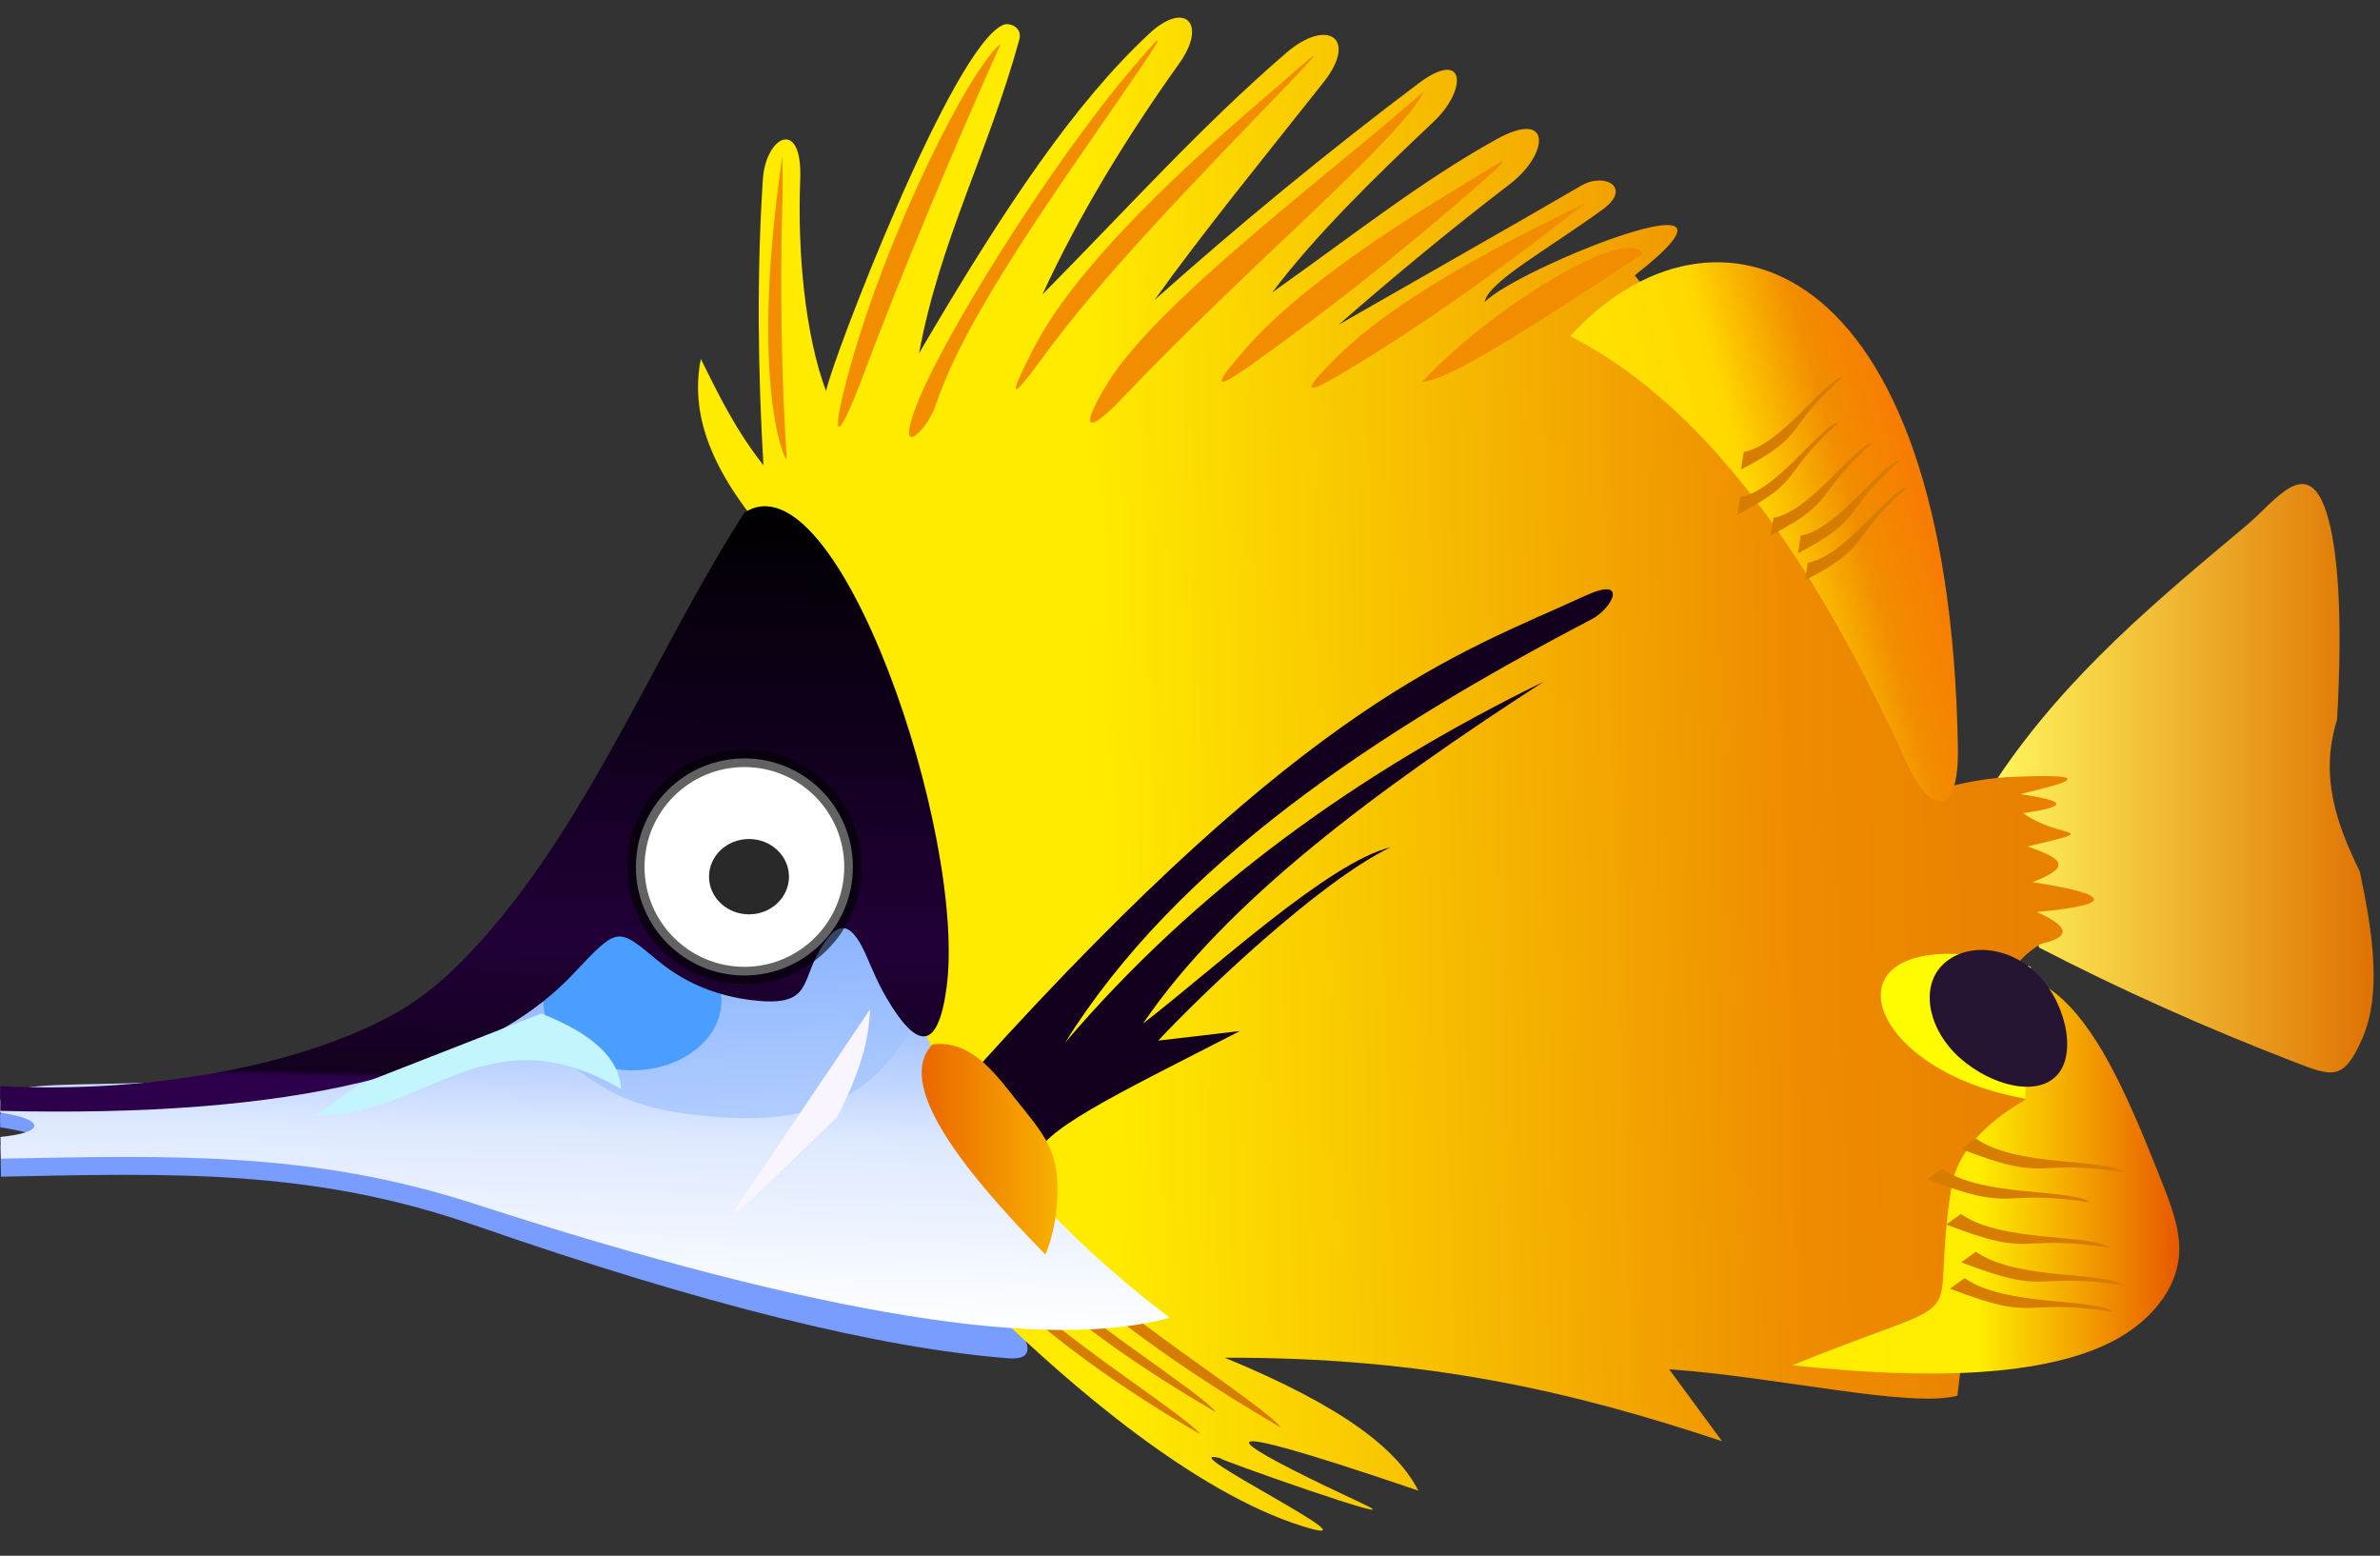
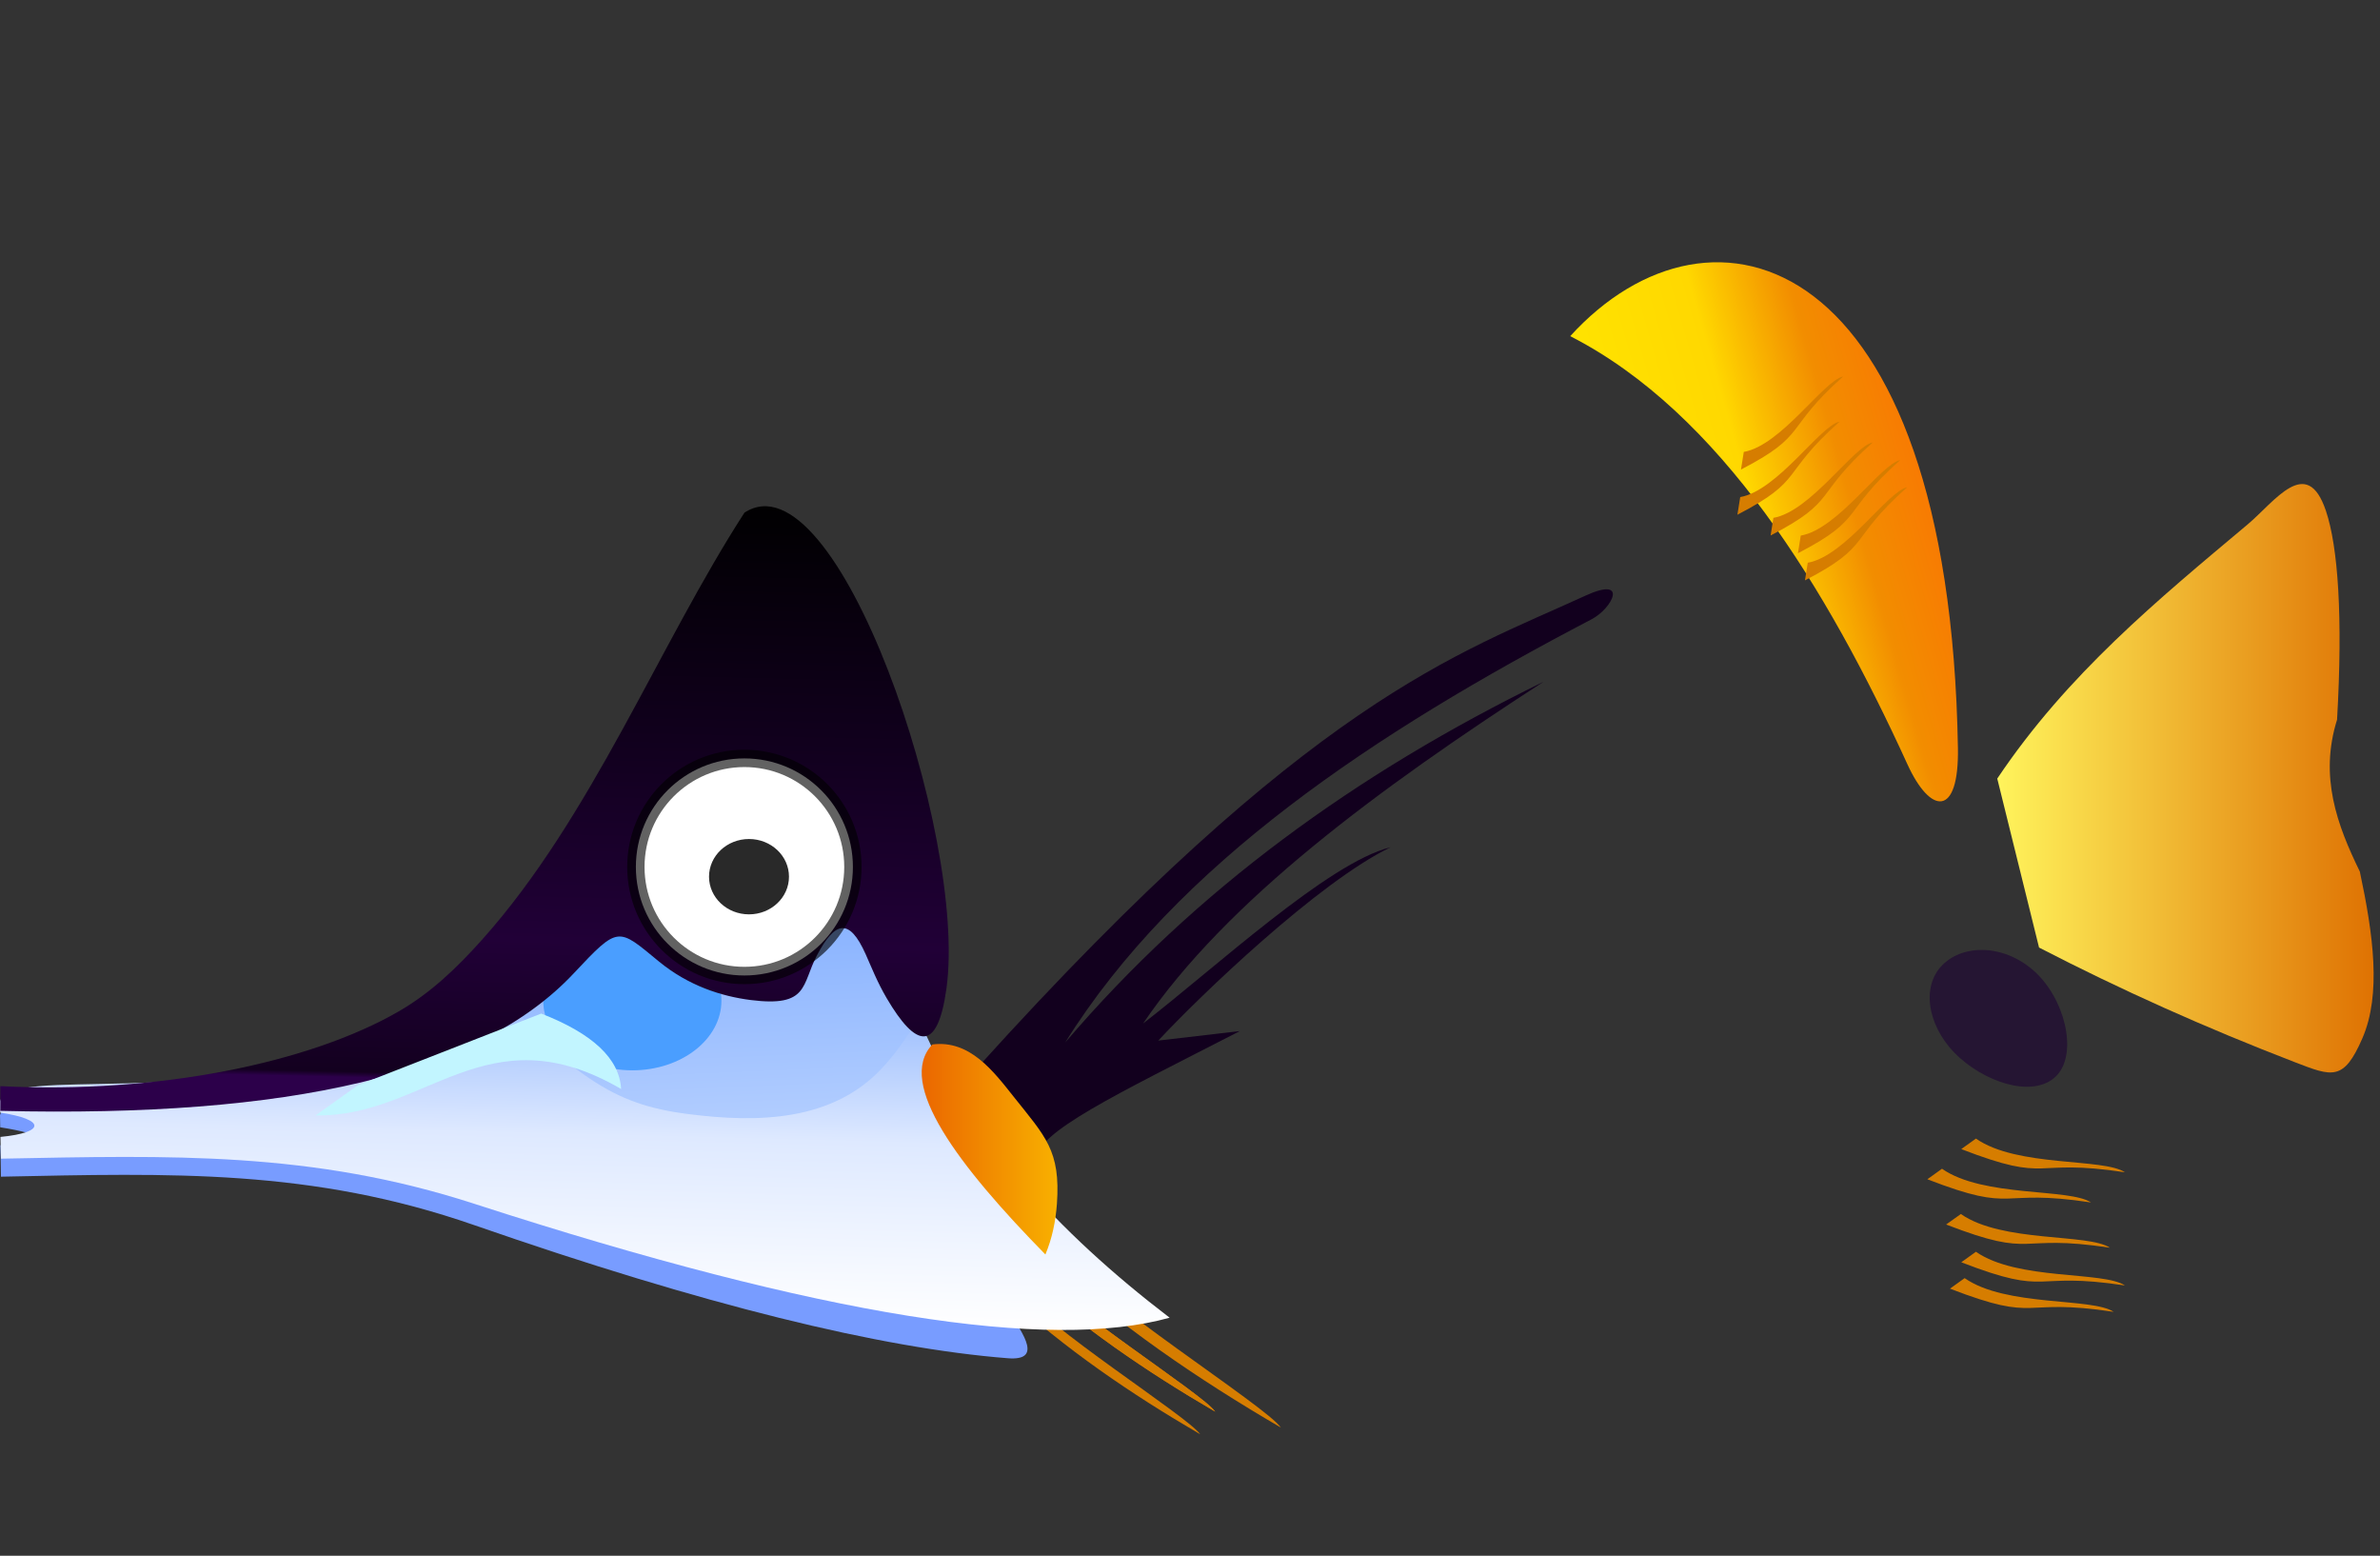
<svg xmlns="http://www.w3.org/2000/svg" width="557" height="364" viewBox="0 0 557 364">
  <rect x="0" y="0" width="557" height="364" fill="#333333" stroke="none" />
  <defs>
    <linearGradient y2=".5" x2="1" y1=".5" x1="0" id="a">
      <stop offset="0" stop-color="#FFF45C" />
      <stop offset="1" stop-color="#DE6F00" />
    </linearGradient>
    <linearGradient y2=".48" x2="1.006" y1=".513" x1="-.006" id="b">
      <stop offset=".01" stop-color="#FFEB00" />
      <stop offset=".284" stop-color="#FFEB00" />
      <stop offset=".774" stop-color="#EE8B00" />
      <stop offset=".99" stop-color="#E77D00" />
    </linearGradient>
    <linearGradient y2=".248" x2="1.146" y1=".822" x1="-.083" id="c">
      <stop offset=".07" stop-color="#FFEB00" />
      <stop offset=".466" stop-color="#FFD800" />
      <stop offset=".638" stop-color="#F28D00" />
      <stop offset=".93" stop-color="#FF6505" />
    </linearGradient>
    <linearGradient y2=".5" x2="1" y1=".5" x1="0" id="d">
      <stop offset="0" stop-color="#fe0" />
      <stop offset=".48" stop-color="#FFED00" />
      <stop offset="1" stop-color="#E75900" />
    </linearGradient>
    <linearGradient y2="1.048" x2=".48" y1="-.037" x1=".545" id="e">
      <stop offset=".1" stop-color="#5D95FC" />
      <stop offset=".564" stop-color="#DEE9FF" />
      <stop offset=".9" stop-color="#fff" />
    </linearGradient>
    <linearGradient y2="-.032" x2=".467" y1="1.032" x1=".533" id="f">
      <stop offset=".06" stop-color="#B0CCFF" />
      <stop offset=".94" stop-color="#7DABFF" />
    </linearGradient>
    <linearGradient y2=".973" x2=".496" y1=".031" x1=".528" id="g">
      <stop offset=".03" />
      <stop offset=".444" stop-color="#12001F" />
      <stop offset=".744" stop-color="#210037" />
      <stop offset=".961" stop-color="#13001F" />
      <stop offset=".97" stop-color="#2C004A" />
    </linearGradient>
    <linearGradient y2=".501" x2="1" y1=".501" x1="0" id="h">
      <stop offset="0" stop-color="#E85900" />
      <stop offset=".99" stop-color="#F8B100" />
      <stop offset="1" />
    </linearGradient>
  </defs>
  <path fill-rule="evenodd" clip-rule="evenodd" fill="#789CFF" d="M230.9 291.85c-9.641 2.885 20.64 27.166 4.983 25.937-29.892-2.352-71.09-12.439-124.88-31.139-38.019-13.23-70.919-12.15-110.78-11.34l-.112-7.346c10.603-1.105 10.585-2.509-.061-4.212l-.047-2.85c2.44-9.159 48.444 2.246 85.661-15.211 73.8-34.615 140.6-49.472 129.96-4.09 11.2 27.69-11.3 28.47 15.28 50.25l-.004.001z" />
  <path transform="translate(0 4.13)" fill-rule="evenodd" clip-rule="evenodd" fill="url(#a)" d="M467.43 178.03c16.412-24.478 37.578-41.83 58.572-59.445 6.377-5.346 13.875-16.474 18.342-3.193 2.834 8.42 3.992 24.709 2.607 48.862-4.176 13.333-.018 24.588 5.332 35.543 3.123 14.666 5.076 28.668.596 38.993-4.387 10.116-7.061 8.965-15.814 5.597-20.861-8.032-40.816-16.974-59.861-26.822l-9.78-39.53.006-.005z" />
-   <path fill-rule="evenodd" clip-rule="evenodd" fill="url(#b)" d="M175.56 120.41c-12.251-15.897-13.277-27.518-11.551-36.431 4.123 8.295 8.13 16.591 14.659 24.884-1.255-21.251-1.602-44.27-.14-66.833.67-10.336 9.321-14.566 8.75-.029-.67 17.01 1.119 36.309 6.049 49.527 1.091-6.456 29.795-81.433 41.624-85.763 1.292-.472 4.43.533 3.584 3.59-7.256 26.283-18.635 47.163-23.443 73.298 20.527-35.072 36.665-58.716 53.816-74.731 8.489-7.922 13.675-2.347 7.109 6.865-12.529 17.566-23.487 35.528-32.043 54.087 20.091-20.28 36.823-39.033 56.992-56.458 9.661-8.346 16.986-3.531 8.772 6.86-13.389 16.927-28.155 34.994-39.55 50.93 19.605-17.5 40.916-34.986 61.718-50.641 11.188-8.413 11.602 1.388 3.549 8.973-14.113 13.296-27.679 26.596-37.725 39.893 19.111-13.527 34.807-26.013 52.414-35.801 13.193-7.331 12.426 3.384 3.203 10.458-13.875 10.64-26.643 21.187-40.069 32.893 19.987-11.446 38.937-22.186 56.849-32.577 5.459-3.162 11.971.502 4.945 5.614-13.119 9.537-26.791 16.928-27.605 21.643 7.508-7.851 68.686-32.442 35.115-6.231 36.055 44.355 58.859 83.595 68.855 120.84 6.961-1.995 13.92-3.416 20.883-3.557 23.787-.911 4.086 3.069.559 4.093 8.109 1.246 13.588 2.569.605 4.442 8.561 6.198 19.51 3.318 1.063 7.798 7.273 2.62 11.217 4.461 1.137 8.336 18.668 2.95 19.367 5.279.953 6.997 7.754 3.404 8.094 5.882 1.018 7.434-10.506 6.444-12.871 16.957 2.662 36.423l-17.783 16.436c2.371 13.917-5.023 23.847-2.652 37.763l-1.777 15.109c-11.252 2.956-41.998-4.398-67.469-6.174l12.383 16.832c-35.096-11.699-69.453-19.695-116.4-19.543 28.436 11.695 40.576 21.766 45.313 31.094-7.465-2.537-13.716-4.606-18.88-6.252-36.134-11.502-19.028-2.325 5.806 9.289 13.924 6.518-36.73-11.389-33.125-10.588-13.406-3.391 39.777 22.428 18.959 15.842-25.346-8.014-54.091-32.845-72.231-50.407l35.554-.023c-32.036-13.353-49.152-42.982-51.587-65.365 5.68-22.77-38.59-127.43-40.87-120.84l.002.001z" />
  <path fill-rule="evenodd" clip-rule="evenodd" fill="#D67D00" d="M238.82 297.48c13.916 12.85 29.395 23.358 45.582 32.802-2.839-4.148-36.763-25.466-42.173-33.656l-3.41.86.001-.006z" />
  <path transform="translate(0 4.13)" fill-rule="evenodd" clip-rule="evenodd" fill="url(#c)" d="M367.48 74.522c32.934-36.172 88.777-20.815 90.74 96.394.27 16.192-6.393 15.656-11.834 3.741-18.78-41.1-43.74-82.188-78.91-100.14v.002l.004.003z" />
  <path fill-rule="evenodd" clip-rule="evenodd" fill="#D67D00" d="M235.3 302.77c13.915 12.85 29.393 23.359 45.582 32.802-2.842-4.148-36.767-25.464-42.175-33.654l-3.4.85-.007.002zM238.82 297.48c13.916 12.85 29.395 23.358 45.582 32.802-2.839-4.148-36.763-25.466-42.173-33.656l-3.41.86.001-.006z" />
-   <path transform="translate(0 4.13)" fill-rule="evenodd" clip-rule="evenodd" fill="url(#d)" d="M419.46 315.3c32.502 3.528 58.957 2.558 74.822-5.533 8.195-4.178 15.744-11.957 15.744-21.727 0-5.741-2.428-11.481-5.023-18.021-7.793-19.636-14.697-34.414-24.035-41.822-18.453-14.639-47.369 2.88-6.867 24.903-3.908 2.299-7.883 5.074-11.066 8.471-1.59 1.693-2.986 3.545-4.08 5.563-1.092 2.026-1.881 4.22-2.262 6.6-5.7 35.75 8.31 23.08-37.22 41.57l-.013-.004z" />
  <path fill-rule="evenodd" clip-rule="evenodd" fill="#D67D00" d="M244.97 294.57c16.73 15.449 35.338 28.082 54.801 39.438-3.415-4.987-44.202-30.616-50.703-40.462l-4.1 1.02.002.004z" />
  <path transform="translate(0 4.13)" fill-rule="evenodd" clip-rule="evenodd" fill="url(#e)" d="M273.74 304.17c-28.049 7.813-80.767-.091-162.74-26.654C72.975 265.192 40.075 266.199.22 266.96l-.112-5.086c10.603-1.029 10.585-4.1-.061-5.686L0 253.528c2.44-8.535 48.444 2.093 85.661-14.175 73.8-32.259 140.6-46.104 129.96-3.813 11.2 25.81 31.54 48.35 58.12 68.64l-.001-.01z" />
-   <path fill-rule="evenodd" clip-rule="evenodd" fill="#FFFB00" d="M473.94 257.04c-41.301-7.209-49.092-44.59 1.324-30.862l-1.32 30.86-.004.002z" />
  <g fill-rule="evenodd" clip-rule="evenodd" fill="#D67D00">
    <path d="M420.78 129.44c15.877-8.229 9.885-9.288 23.91-21.775-4.473.876-14.502 16.137-23.252 17.646l-.66 4.12.002.009zM422.42 135.79c15.879-8.229 9.887-9.291 23.91-21.775-4.473.873-14.5 16.137-23.25 17.644l-.66 4.14v-.009zM414.38 125.29c15.877-8.228 9.887-9.29 23.91-21.774-4.473.873-14.5 16.134-23.25 17.644l-.66 4.13zM406.61 120.43c15.875-8.229 9.883-9.291 23.908-21.775-4.471.874-14.498 16.137-23.248 17.644l-.66 4.13v.001zM407.45 109.86c15.875-8.229 9.883-9.289 23.908-21.775-4.471.875-14.498 16.137-23.25 17.646l-.66 4.13.002-.001z" />
  </g>
  <path fill-rule="evenodd" clip-rule="evenodd" fill="#251533" d="M454.16 226.25c4.729-5.375 14.508-5.547 21.768.837 7.262 6.387 10.326 18.974 5.598 24.349-4.725 5.372-15.502 2.552-22.762-3.832-7.27-6.39-9.34-15.98-4.61-21.36l.006.006z" />
  <g fill-rule="evenodd" clip-rule="evenodd" fill="#D67D00">
    <path d="M459 295.33c21.242 8.212 16.029 2.03 38.303 5.426-5.01-3.38-25.199-1.122-34.869-7.885l-3.43 2.46-.004-.001zM456.36 301.5c21.242 8.212 16.033 2.031 38.307 5.429-5.014-3.381-25.203-1.125-34.871-7.887l-3.44 2.46.004-.002zM455.47 286.5c21.242 8.21 16.033 2.031 38.307 5.425-5.012-3.379-25.203-1.124-34.871-7.883l-3.44 2.45.004.008zM451.06 275.91c21.24 8.212 16.029 2.031 38.303 5.428-5.01-3.38-25.201-1.124-34.871-7.887l-3.43 2.46-.002-.001zM459 268.85c21.242 8.212 16.029 2.031 38.303 5.425-5.01-3.379-25.199-1.122-34.869-7.883l-3.43 2.46-.004-.002z" />
  </g>
  <path transform="translate(0 4.13)" fill-rule="evenodd" clip-rule="evenodd" fill="url(#f)" d="M213.4 236.58c-1.958 3.143-4.195 6.191-6.874 9.094-11.66 12.621-29.242 12.938-45.575 10.836-8.959-1.153-15.612-3.322-23.052-8.362-8.036-5.444-13.513-11.316-18.114-17.335 28.134-34.718 42.614-16.481 57.677-4.88 20.85-24.17 31.64-20.84 35.92 10.64l.018.007z" />
  <path fill-rule="evenodd" clip-rule="evenodd" fill="#4A9EFF" d="M147.99 217.83c11.517 0 20.851 7.295 20.851 16.292 0 9.003-9.334 16.299-20.851 16.299-11.514 0-20.85-7.296-20.85-16.299 0-8.99 9.34-16.29 20.85-16.29v-.002z" />
  <path transform="translate(0 4.13)" fill-rule="evenodd" clip-rule="evenodd" fill="url(#g)" d="M174.22 115.83c-19.95 30.831-35.733 71.18-61.341 99.834-5.819 6.509-11.965 12.453-19.569 16.842-20.606 11.905-55.824 19.356-93.233 17.491l-.001 5.779c67.866 1.646 112.08-8.606 134.16-32.134 10.626-11.329 10.317-10.757 19.977-2.811 6.866 5.64 14.563 8.143 21.518 9.018 13.572 1.706 11.84-3.569 15.446-10.429 4.226-8.038 7.57-8.911 11.415-.304 1.314 2.94 2.704 6.53 4.944 10.336 6.785 11.534 11.843 12.931 13.958-2.261 4.98-35.87-25.62-125.57-47.28-111.37l.006.009z" />
  <path fill-rule="evenodd" clip-rule="evenodd" fill="#12001E" d="M228.87 249.68c77.922-86.228 112.29-96.588 142.1-110.28 10.381-4.767 6.324 2.98 1.525 5.485-50.645 26.471-97.087 57.189-123.2 99.023 30.479-35.728 68.204-63.023 111.93-84.389-38.72 25.069-74.208 51.226-93.708 79.949 16.876-13.027 43.387-37.667 57.901-41.229-16.878 8.147-44.568 34.716-54.344 45.226l19.095-2.222c-29.704 15.235-47.173 23.464-47.98 30.209l-13.33-21.78.011.008z" />
  <path transform="translate(0 4.13)" fill-rule="evenodd" clip-rule="evenodd" fill="url(#h)" d="M244.66 289.38c-20.214-20.612-35.076-40.052-26.454-49.135 8.728-1.131 14.265 6.224 18.984 12.166 7.446 9.377 11.04 12.627 10.167 25.093-.3 4.16-1.13 8.14-2.7 11.88l.003-.004z" />
-   <path fill-rule="evenodd" clip-rule="evenodd" fill="#F28D00" d="M183.11 36.454c-.012 3.292.111 6.925-.006 10.778-.584 19.213-.197 43.057 1.026 59.937.17 2.37-9.11-15.618-1.02-70.716v.001zM198.67 86.945c8.849-32.312 28.127-70.712 35.524-76.714-11.899 26.672-22.774 52.665-32.219 77.707-6.44 17.102-7.68 15.017-3.3-.993h-.005zM213.84 96.583c5.216-15.331 31.521-57.416 50.514-79.85 6.949-8.205 9.633-11.145 2.067-.074-18.323 26.813-40.462 56.919-47.527 78.407-1.61 4.897-8.82 12.574-5.05 1.517h-.004zM241.85 81.594c8.852-17.196 29.812-38.089 54.904-59.437 7.078-6.021 17.844-16.127 4.033-1.77-21.158 22-42.854 44.223-56.83 63.352-7.87 10.789-8.01 9.337-2.1-2.145h-.007zM259.17 89.727c11.64-19.093 52.706-49.472 74.098-68.385-5.148 10.911-41.712 41.307-70.572 71.779-7.78 8.205-10.61 8.207-3.53-3.394h.004zM291.87 81.18c10.27-11.688 28.654-24.681 48.664-36.809 11.477-6.953 16.734-10.823 3.176.912-15.282 13.228-31.761 26.461-50.33 39.689-10.59 7.537-8.91 4.621-1.51-3.792zM313.86 82.58c11.717-11.31 32.188-23.057 57.17-35.034-16.393 12.816-33.305 25.286-51.795 36.703-9.65 5.952-19.19 11.659-5.38-1.669h.005zM332.82 89.306c18.229-19.256 49.18-36.82 51.531-29.767-19.07 12.269-44.64 29.686-51.53 29.767h-.001z" />
  <path fill-rule="evenodd" clip-rule="evenodd" fill="#C2F5FF" d="M73.861 260.97c25.632.491 40.028-24.535 71.499-6.176-.367-7.059-6.601-12.943-18.699-17.651l-42.9 16.769-9.899 7.06-.001-.002z" />
-   <path fill-rule="evenodd" clip-rule="evenodd" fill="#F9F5FF" d="M203.63 236.14l-31.782 47.125c1.022.075-4.966 6.062 24.11-21.918 6.22-12.44 7.31-18.64 7.67-25.21l.002.003z" />
  <path fill="#FFF" stroke="#000" stroke-width="4.054" stroke-opacity=".615" d="M199.608 202.838c0 14.026-11.37 25.396-25.396 25.396-14.025 0-25.396-11.37-25.396-25.396 0-14.026 11.37-25.396 25.396-25.396 14.026 0 25.396 11.37 25.396 25.396z" />
  <path opacity=".839" d="M184.647 205.116c0 4.868-4.188 8.814-9.356 8.814-5.167 0-9.356-3.946-9.356-8.814 0-4.867 4.189-8.814 9.356-8.814 5.168 0 9.356 3.947 9.356 8.814z" />
</svg>